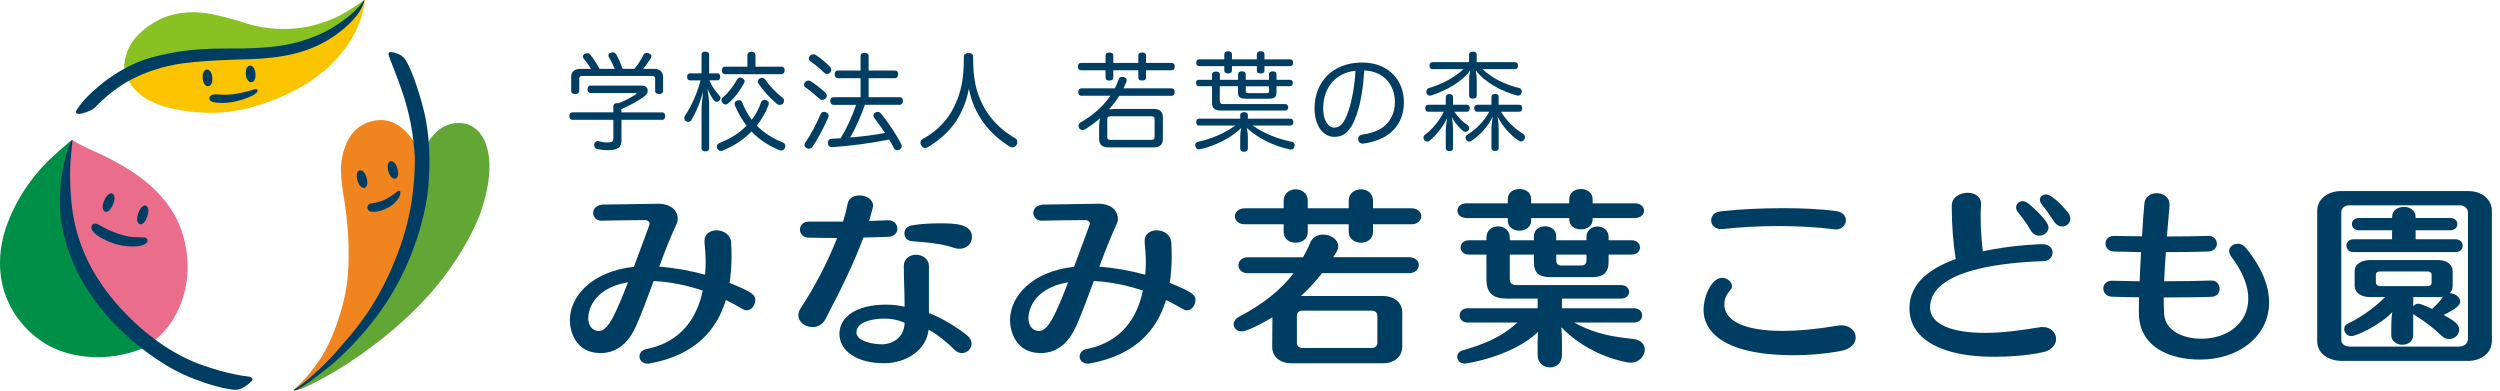
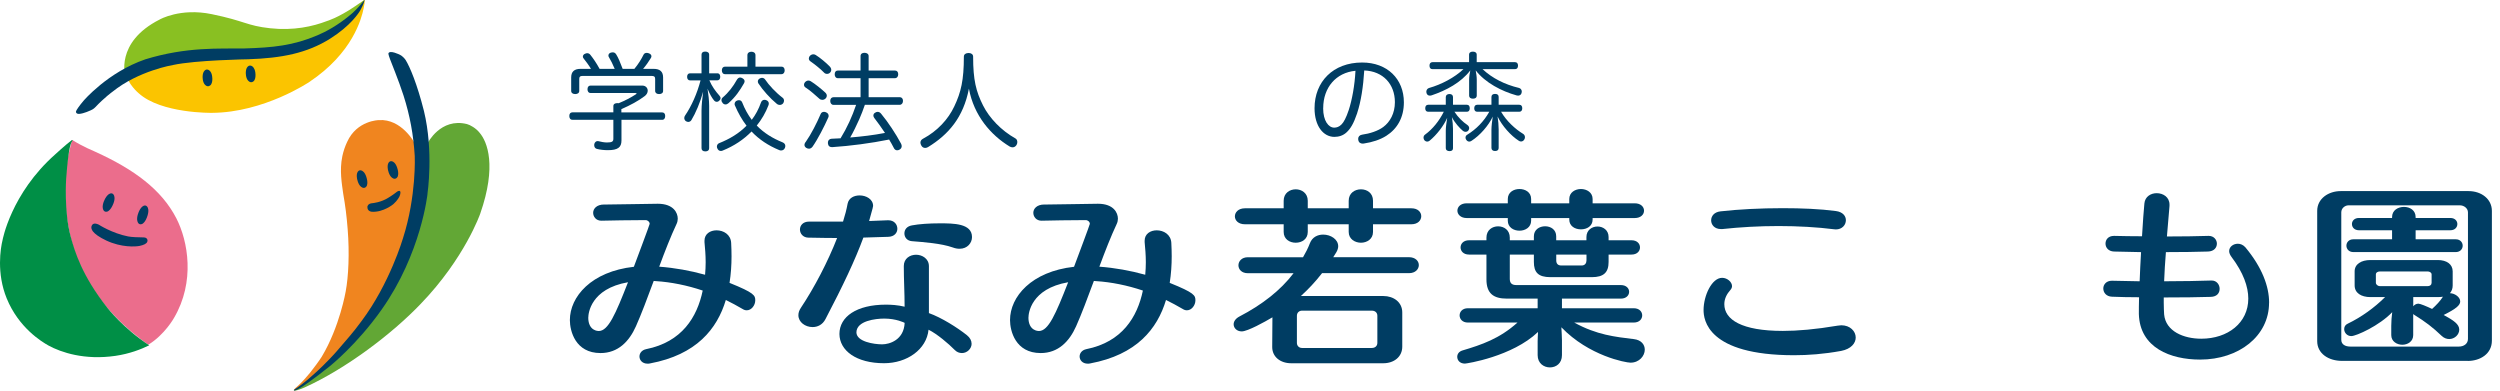
<svg xmlns="http://www.w3.org/2000/svg" width="192" height="30" viewBox="0 0 192 30" fill="none">
  <path d="M58.004 23.067C58.004 23.443 57.715 23.831 57.351 23.831C57.244 23.831 57.141 23.802 57.033 23.732C56.608 23.484 56.182 23.253 55.744 23.038C55.075 25.265 53.485 27.247 49.916 27.912C49.854 27.929 49.796 27.929 49.734 27.929C49.325 27.929 49.111 27.652 49.111 27.379C49.111 27.136 49.276 26.888 49.627 26.814C52.374 26.264 53.543 24.356 53.968 22.315C52.77 21.91 51.523 21.663 50.387 21.592L50.205 21.576C49.718 22.893 49.247 24.149 48.838 25.062C48.322 26.219 47.471 27.115 46.12 27.115C44.179 27.115 43.766 25.409 43.766 24.583C43.766 22.79 45.406 20.853 48.681 20.489C48.937 19.808 49.895 17.251 49.895 17.193C49.895 17.036 49.743 16.904 49.577 16.904H49.548C48.76 16.904 46.558 16.933 46.194 16.95H46.178C45.781 16.95 45.554 16.644 45.554 16.342C45.554 16.041 45.81 15.706 46.405 15.706H46.649C47.574 15.706 49.805 15.648 50.519 15.648C51.734 15.648 52.052 16.355 52.052 16.793C52.052 16.921 52.023 17.069 51.961 17.197C51.519 18.139 51.064 19.296 50.627 20.481C51.812 20.568 53.01 20.783 54.15 21.101C54.179 20.783 54.195 20.448 54.195 20.147C54.195 19.597 54.15 19.077 54.105 18.598V18.482C54.105 17.962 54.547 17.689 55.03 17.689C55.563 17.689 56.12 18.007 56.153 18.655C56.17 18.99 56.182 19.337 56.182 19.684C56.182 20.349 56.137 21.043 56.029 21.725C57.942 22.493 58.004 22.695 58.004 23.071V23.067ZM45.178 24.381C45.178 25.422 45.938 25.422 45.984 25.422C46.711 25.422 47.273 24.133 48.231 21.675C45.348 22.179 45.182 24.091 45.182 24.381H45.178Z" fill="#003D63" />
  <path d="M66.306 18.25C65.67 19.973 64.757 21.91 63.394 24.512C63.167 24.946 62.787 25.119 62.407 25.119C61.845 25.119 61.316 24.744 61.316 24.207C61.316 24.017 61.378 23.831 61.515 23.628C62.547 22.079 63.58 20.101 64.29 18.279C63.667 18.279 62.956 18.267 62.06 18.25C61.663 18.234 61.436 17.932 61.436 17.627C61.436 17.321 61.663 17.019 62.134 17.019H64.745C64.898 16.54 65.017 16.078 65.096 15.644C65.187 15.198 65.596 15.008 66.021 15.008C66.521 15.008 67.054 15.297 67.054 15.817C67.054 15.846 67.054 15.904 66.748 16.974C67.174 16.957 67.644 16.945 68.19 16.916H68.219C68.673 16.916 68.917 17.234 68.917 17.569C68.917 17.875 68.689 18.176 68.219 18.188C67.475 18.217 66.868 18.234 66.306 18.246V18.25ZM74.621 26.392C74.621 26.784 74.27 27.115 73.878 27.115C73.679 27.115 73.481 27.044 73.316 26.871C72.862 26.408 71.965 25.64 71.312 25.322C71.16 26.842 69.656 27.895 67.897 27.895C65.757 27.895 64.481 26.925 64.468 25.652C64.468 24.322 65.79 23.397 68.033 23.397C68.442 23.397 68.946 23.426 69.474 23.554C69.474 22.455 69.412 21.53 69.412 20.431C69.412 19.853 69.883 19.564 70.354 19.564C70.825 19.564 71.341 19.865 71.341 20.444V24.046C72.312 24.393 73.526 25.161 74.254 25.739C74.51 25.942 74.617 26.173 74.617 26.392H74.621ZM67.913 24.467C67.231 24.467 65.79 24.64 65.773 25.52C65.773 26.243 67.124 26.445 67.748 26.445C68.309 26.445 69.416 26.115 69.478 24.797C69.462 24.781 68.826 24.467 67.913 24.467ZM74.65 18.209C74.65 18.655 74.299 19.105 73.696 19.105C73.531 19.105 73.361 19.076 73.163 19.002C72.3 18.696 70.961 18.597 70.036 18.523C69.656 18.494 69.458 18.217 69.458 17.928C69.458 17.639 69.64 17.379 70.036 17.309C70.581 17.205 71.37 17.152 72.159 17.152C73.221 17.152 74.65 17.152 74.65 18.205V18.209Z" fill="#003D63" />
  <path d="M91.808 23.067C91.808 23.443 91.519 23.831 91.156 23.831C91.049 23.831 90.945 23.802 90.838 23.732C90.412 23.484 89.987 23.253 89.549 23.038C88.88 25.265 87.29 27.247 83.721 27.912C83.659 27.929 83.601 27.929 83.539 27.929C83.13 27.929 82.915 27.652 82.915 27.379C82.915 27.136 83.081 26.888 83.432 26.814C86.178 26.264 87.347 24.356 87.773 22.315C86.575 21.91 85.328 21.663 84.192 21.592L84.01 21.576C83.522 22.893 83.052 24.149 82.643 25.062C82.126 26.219 81.275 27.115 79.925 27.115C77.983 27.115 77.57 25.409 77.57 24.583C77.57 22.79 79.21 20.853 82.486 20.489C82.742 19.808 83.7 17.251 83.7 17.193C83.7 17.036 83.547 16.904 83.382 16.904H83.353C82.564 16.904 80.363 16.933 79.999 16.95H79.983C79.586 16.95 79.359 16.644 79.359 16.342C79.359 16.041 79.615 15.706 80.21 15.706H80.454C81.379 15.706 83.609 15.648 84.324 15.648C85.538 15.648 85.856 16.355 85.856 16.793C85.856 16.921 85.827 17.069 85.765 17.197C85.323 18.139 84.869 19.296 84.431 20.481C85.617 20.568 86.815 20.783 87.955 21.101C87.984 20.783 88 20.448 88 20.147C88 19.597 87.955 19.077 87.909 18.598V18.482C87.909 17.962 88.351 17.689 88.835 17.689C89.367 17.689 89.925 18.007 89.958 18.655C89.975 18.99 89.987 19.337 89.987 19.684C89.987 20.349 89.942 21.043 89.834 21.725C91.747 22.493 91.808 22.695 91.808 23.071V23.067ZM78.983 24.381C78.983 25.422 79.743 25.422 79.788 25.422C80.515 25.422 81.077 24.133 82.035 21.675C79.152 22.179 78.987 24.091 78.987 24.381H78.983Z" fill="#003D63" />
  <path d="M101.531 20.983C101.014 21.648 100.469 22.226 99.907 22.734H106.235C107.041 22.734 107.694 23.213 107.694 23.994V26.625C107.694 27.393 107.07 27.898 106.235 27.898H99.164C98.329 27.898 97.706 27.406 97.706 26.654V26.625L97.722 24.37C97.144 24.717 95.81 25.452 95.368 25.452C94.988 25.452 94.744 25.192 94.744 24.903C94.744 24.7 94.88 24.469 95.186 24.308C96.946 23.395 98.358 22.284 99.346 20.983H95.839C95.351 20.983 95.112 20.681 95.112 20.376C95.112 20.07 95.356 19.756 95.839 19.756H100.073C100.287 19.392 100.453 19.062 100.605 18.67C100.787 18.207 101.196 18.017 101.622 18.017C102.2 18.017 102.774 18.381 102.774 18.913C102.774 19.041 102.729 19.203 102.638 19.36C102.563 19.488 102.473 19.62 102.394 19.752H108.206C108.706 19.752 108.966 20.053 108.966 20.359C108.966 20.665 108.71 20.979 108.206 20.979H101.527L101.531 20.983ZM105.447 17.224V17.815C105.447 18.364 104.976 18.641 104.521 18.641C104.067 18.641 103.58 18.364 103.58 17.815V17.224H100.436V17.815C100.436 18.364 99.982 18.641 99.511 18.641C99.04 18.641 98.586 18.364 98.586 17.815V17.224H95.612C95.095 17.224 94.839 16.918 94.839 16.617C94.839 16.315 95.095 15.997 95.612 15.997H98.586V15.419C98.586 14.828 99.056 14.539 99.511 14.539C99.965 14.539 100.436 14.828 100.436 15.419V15.997H103.58V15.419C103.58 14.828 104.05 14.539 104.521 14.539C104.992 14.539 105.447 14.828 105.447 15.419V15.997H108.392C108.908 15.997 109.152 16.303 109.152 16.604C109.152 16.906 108.908 17.224 108.392 17.224H105.447ZM105.781 24.25C105.781 24.019 105.616 23.858 105.356 23.858H99.998C99.771 23.858 99.602 24.015 99.602 24.25V26.332C99.602 26.563 99.767 26.724 99.998 26.724H105.356C105.612 26.724 105.781 26.567 105.781 26.332V24.25Z" fill="#003D63" />
  <path d="M126.319 26.854C126.319 27.333 125.894 27.853 125.225 27.853C124.861 27.853 122.024 27.333 119.913 25.135C119.929 25.441 119.958 25.875 119.958 26.135V27.275C119.958 27.911 119.504 28.217 119.033 28.217C118.562 28.217 118.091 27.899 118.091 27.275V26.205C118.091 26.015 118.108 25.759 118.12 25.495C116.133 27.391 112.626 27.924 112.507 27.924C112.11 27.924 111.916 27.663 111.916 27.403C111.916 27.201 112.036 26.998 112.325 26.912C113.783 26.478 115.163 26.015 116.542 24.772H112.734C112.308 24.772 112.098 24.495 112.098 24.223C112.098 23.95 112.308 23.673 112.734 23.673H118.091V22.934H115.724C114.692 22.934 114.159 22.529 114.159 21.459V19.551H112.825C112.383 19.551 112.172 19.274 112.172 19.002C112.172 18.729 112.383 18.452 112.825 18.452H114.159V18.25C114.159 17.671 114.601 17.382 115.055 17.382C115.51 17.382 115.952 17.671 115.952 18.25V18.452H117.802V18.146C117.802 17.638 118.228 17.378 118.665 17.378C119.103 17.378 119.516 17.638 119.516 18.146V18.452H121.838V18.204C121.838 17.671 122.263 17.395 122.689 17.395C123.114 17.395 123.54 17.671 123.54 18.204V18.452H125.299C125.741 18.452 125.952 18.729 125.952 19.002C125.952 19.274 125.741 19.551 125.299 19.551H123.54V20.117C123.54 20.926 123.16 21.286 122.251 21.286H119.078C118.124 21.286 117.802 20.91 117.802 20.117V19.551H115.952V21.418C115.952 21.719 116.088 21.893 116.451 21.893H124.481C124.907 21.893 125.117 22.153 125.117 22.413C125.117 22.674 124.903 22.934 124.481 22.934H119.958V23.673H125.469C125.911 23.673 126.121 23.95 126.121 24.223C126.121 24.495 125.911 24.772 125.469 24.772H120.9C122.631 25.726 124.056 25.871 125.485 26.044C126.063 26.114 126.319 26.478 126.319 26.854ZM122.313 16.746V16.862C122.313 17.366 121.875 17.614 121.416 17.614C120.958 17.614 120.52 17.366 120.52 16.862V16.746H117.591V16.949C117.591 17.453 117.149 17.717 116.695 17.717C116.241 17.717 115.799 17.457 115.799 16.949V16.746H112.643C112.172 16.746 111.928 16.457 111.928 16.18C111.928 15.891 112.172 15.614 112.643 15.614H115.799V15.284C115.799 14.764 116.253 14.516 116.695 14.516C117.137 14.516 117.591 14.759 117.591 15.284V15.614H120.52V15.284C120.52 14.776 120.974 14.516 121.416 14.516C121.858 14.516 122.313 14.776 122.313 15.284V15.614H125.547C126.018 15.614 126.262 15.891 126.262 16.18C126.262 16.469 126.018 16.746 125.547 16.746H122.313ZM121.842 19.551H119.52V19.997C119.52 20.241 119.64 20.389 119.9 20.389H121.478C121.734 20.389 121.842 20.199 121.842 19.997V19.551Z" fill="#003D63" />
  <path d="M137.786 27.281C131.107 27.281 130.834 24.535 130.834 23.812C130.834 22.701 131.47 21.337 132.259 21.337C132.656 21.337 133.019 21.655 133.019 21.974C133.019 22.077 132.974 22.176 132.899 22.263C132.627 22.568 132.428 22.928 132.428 23.361C132.428 24.547 133.763 25.414 136.922 25.414C138.046 25.414 139.426 25.299 141.14 25.009C141.231 24.993 141.338 24.981 141.412 24.981C142.094 24.981 142.519 25.443 142.519 25.922C142.519 26.356 142.168 26.802 141.396 26.951C140.062 27.195 138.86 27.281 137.782 27.281H137.786ZM141.764 16.913C141.764 17.277 141.474 17.62 140.991 17.62C140.946 17.62 140.9 17.608 140.855 17.608C139.578 17.446 138.091 17.36 136.592 17.36C135.093 17.36 133.618 17.446 132.28 17.591H132.16C131.672 17.591 131.416 17.256 131.416 16.926C131.416 16.596 131.644 16.29 132.131 16.232C133.511 16.075 135.212 15.988 136.91 15.988C138.352 15.988 139.781 16.046 140.991 16.207C141.536 16.277 141.764 16.596 141.764 16.913Z" fill="#003D63" />
-   <path d="M148.224 23.611C148.241 24.941 149.955 25.565 152.458 25.565C153.735 25.565 155.085 25.391 156.585 25.144C156.692 25.127 156.783 25.115 156.874 25.115C157.526 25.115 157.907 25.565 157.907 26.027C157.907 26.445 157.588 26.907 156.89 27.052C155.556 27.329 154.296 27.399 153.173 27.399H153.037C149.426 27.399 146.646 26.213 146.646 23.669C146.646 21.628 148.439 20.53 150.199 19.894C150.017 18.795 149.897 17.262 149.897 16.106V15.759C149.914 15.135 150.533 14.805 151.112 14.805C151.645 14.805 152.144 15.081 152.144 15.643V15.73C152.115 16.019 152.115 16.337 152.115 16.684C152.115 17.564 152.19 18.564 152.281 19.299C154.54 18.807 156.804 18.749 156.804 18.749C157.394 18.749 157.638 19.067 157.638 19.386C157.638 19.704 157.394 20.038 157.002 20.051C149.369 20.327 148.229 22.335 148.229 23.607L148.224 23.611ZM157.328 17.465C157.328 17.828 156.977 18.101 156.614 18.101C156.37 18.101 156.126 17.985 155.961 17.696C155.688 17.217 155.263 16.639 154.974 16.292C154.883 16.176 154.837 16.044 154.837 15.928C154.837 15.668 155.048 15.449 155.337 15.449C155.474 15.449 155.626 15.507 155.775 15.623C155.775 15.623 157.324 16.895 157.324 17.461L157.328 17.465ZM159.001 16.787C159.001 17.134 158.712 17.395 158.377 17.395C158.15 17.395 157.923 17.279 157.741 17.002C157.485 16.61 157.089 16.036 156.816 15.713C156.709 15.581 156.663 15.453 156.663 15.338C156.663 15.106 156.878 14.933 157.134 14.933C157.696 14.933 158.741 16.221 158.836 16.337C158.956 16.498 159.001 16.655 159.001 16.783V16.787Z" fill="#003D63" />
  <path d="M174.264 23.25C174.264 25.811 171.942 27.616 168.968 27.616C166.709 27.616 164.338 26.72 164.264 24.117C164.264 23.799 164.264 23.349 164.28 22.829C163.52 22.829 162.81 22.812 162.202 22.787C161.76 22.771 161.533 22.469 161.533 22.151C161.533 21.862 161.76 21.561 162.186 21.561H162.231C162.838 21.577 163.553 21.59 164.325 21.602C164.354 20.879 164.387 20.111 164.433 19.363C163.627 19.347 162.884 19.334 162.355 19.318C161.913 19.301 161.703 19 161.703 18.71C161.703 18.405 161.913 18.116 162.355 18.116H162.384C163.037 18.132 163.764 18.145 164.507 18.145C164.569 17.046 164.644 16.104 164.689 15.629C164.734 15.096 165.189 14.836 165.631 14.836C166.131 14.836 166.618 15.137 166.618 15.716V15.819C166.573 16.368 166.498 17.207 166.42 18.161C167.605 18.161 168.712 18.145 169.604 18.116H169.633C170.03 18.116 170.257 18.421 170.257 18.71C170.257 19.012 170.046 19.301 169.575 19.318C168.725 19.347 167.543 19.363 166.341 19.363C166.279 20.115 166.234 20.895 166.205 21.602C167.618 21.602 168.968 21.573 169.832 21.544H169.861C170.241 21.544 170.468 21.862 170.468 22.18C170.468 22.498 170.269 22.787 169.786 22.8C168.935 22.829 167.585 22.845 166.176 22.845V23.25C166.176 23.613 166.193 23.915 166.205 24.146C166.325 25.448 167.708 26.013 169.059 26.013C171.091 26.013 172.669 24.799 172.669 22.932C172.669 22.019 172.289 20.937 171.381 19.735C171.261 19.574 171.199 19.417 171.199 19.285C171.199 18.954 171.517 18.719 171.868 18.719C172.066 18.719 172.277 18.805 172.446 18.995C173.735 20.544 174.268 22.003 174.268 23.246L174.264 23.25Z" fill="#003D63" />
  <path d="M189.527 27.716H179.873C178.824 27.716 177.961 27.15 177.961 26.2V16.196C177.961 15.242 178.841 14.676 179.766 14.676H189.584C190.588 14.676 191.377 15.3 191.377 16.196V26.159C191.377 27.187 190.464 27.72 189.527 27.72V27.716ZM189.539 16.307C189.539 16.002 189.237 15.77 188.932 15.77H180.357C180.113 15.77 179.811 15.973 179.811 16.307V26.097C179.811 26.444 180.101 26.617 180.51 26.617H188.841C189.221 26.617 189.539 26.403 189.539 26.027V16.311V16.307ZM187.672 24.189C188.444 24.61 188.87 24.899 188.87 25.316C188.87 25.709 188.506 26.039 188.097 26.039C187.916 26.039 187.701 25.969 187.519 25.795C186.838 25.143 186.276 24.713 185.408 24.176C185.38 24.16 185.346 24.131 185.334 24.118V25.738C185.334 26.229 184.909 26.477 184.5 26.477C184.091 26.477 183.649 26.229 183.649 25.738V25.027C183.649 24.664 183.678 24.304 183.723 23.974C182.752 25.002 180.96 25.812 180.58 25.812C180.245 25.812 180.034 25.535 180.034 25.279C180.034 25.106 180.109 24.945 180.307 24.858C181.356 24.354 182.356 23.631 183.174 22.817H182.05C181.336 22.817 180.836 22.499 180.836 21.921V20.839C180.836 20.289 181.336 19.971 182.05 19.971H187.226C187.895 19.971 188.366 20.289 188.366 20.839V21.921C188.366 22.165 188.292 22.355 188.155 22.516C188.535 22.528 188.944 22.817 188.944 23.152C188.944 23.441 188.626 23.718 187.668 24.193L187.672 24.189ZM180.737 19.36C180.386 19.36 180.204 19.112 180.204 18.868C180.204 18.625 180.386 18.377 180.737 18.377H183.711V17.683H181.162C180.815 17.683 180.629 17.451 180.629 17.204C180.629 16.972 180.811 16.741 181.162 16.741H183.711V16.671C183.711 16.15 184.165 15.89 184.624 15.89C185.082 15.89 185.52 16.15 185.52 16.671V16.741H188.192C188.544 16.741 188.725 16.972 188.725 17.204C188.725 17.447 188.544 17.683 188.192 17.683H185.52V18.377H188.601C188.952 18.377 189.134 18.625 189.134 18.868C189.134 19.112 188.952 19.36 188.601 19.36H180.741H180.737ZM186.747 21.078C186.747 20.934 186.594 20.847 186.445 20.847H182.785C182.604 20.847 182.467 20.934 182.467 21.078V21.714C182.467 21.846 182.604 21.975 182.785 21.975H186.429C186.643 21.975 186.747 21.859 186.747 21.714V21.078ZM187.234 22.813H185.338V23.523C185.429 23.408 185.565 23.321 185.735 23.321C185.871 23.321 186.387 23.536 186.784 23.726C187.118 23.424 187.408 23.119 187.618 22.788C187.511 22.801 187.375 22.817 187.238 22.817L187.234 22.813Z" fill="#003D63" />
  <path d="M25.355 27.886C27.267 26.197 30.407 22.442 31.439 19.439C32.472 16.436 32.856 14.379 32.505 11.236C32.505 11.236 32.216 11.624 31.836 10.972C31.836 10.972 30.84 9.104 29.097 9.224C29.097 9.224 27.408 9.241 26.66 10.901C26.511 11.211 26.371 11.616 26.293 11.988C26.061 13.099 26.259 14.131 26.359 14.879C26.524 15.825 26.619 16.556 26.701 17.601C26.85 19.448 26.763 21.248 26.549 22.384C26.549 22.384 26.09 25.09 24.71 27.395C24.57 27.63 24.029 28.366 23.806 28.634C23.24 29.311 23.005 29.53 22.691 29.799C22.6 29.881 22.563 29.931 22.567 29.964C22.567 29.977 22.579 29.972 22.579 29.972C22.579 29.972 23.471 29.551 25.355 27.886Z" fill="#F0851F" />
  <path d="M32.364 11.264C32.364 11.264 32.661 11.272 32.843 10.995C32.843 10.995 33.83 9.021 35.863 9.529C36.094 9.587 36.557 9.843 36.829 10.19C37.436 10.896 38.159 12.751 36.883 16.406C36.883 16.406 35.706 19.814 32.319 23.329C30.096 25.659 26.573 28.311 23.413 29.748C23.413 29.748 22.624 30.099 22.57 29.971C22.57 29.971 23.38 29.579 24.71 28.402C25.755 27.472 28.531 24.511 30.018 21.615C30.018 21.615 31.777 18.257 32.215 15.419C32.215 15.419 32.554 12.862 32.364 11.264Z" fill="#62A735" />
  <path d="M32.835 14.873C32.835 14.873 32.364 19.45 29.311 23.774C27.399 26.484 25.326 28.128 25.326 28.128C22.715 30.21 22.587 29.987 22.579 29.983C22.541 29.962 22.641 29.896 22.641 29.896C23.322 29.462 24.029 28.805 24.029 28.805C25.078 27.884 25.846 26.992 25.846 26.992C26.569 26.141 27.098 25.579 27.763 24.662C29.927 21.783 30.947 18.305 30.947 18.305C31.996 15.034 31.852 11.977 31.852 11.977C31.753 10.346 31.48 8.867 30.993 7.343C30.617 6.17 30.018 4.732 29.96 4.559C29.824 4.203 29.828 4.108 29.828 4.108C29.919 3.807 30.716 4.208 30.716 4.208C30.922 4.307 31.113 4.538 31.158 4.617C31.48 5.141 32.034 6.442 32.558 8.52C33.314 11.634 32.831 14.869 32.831 14.873H32.835Z" fill="#003D63" />
  <path d="M30.535 13.578C30.535 13.578 30.667 13.359 30.497 12.863C30.378 12.512 30.2 12.405 30.097 12.384C29.981 12.363 29.911 12.409 29.865 12.467C29.865 12.467 29.721 12.607 29.787 12.995C29.787 12.995 29.857 13.466 30.109 13.652C30.394 13.867 30.535 13.574 30.535 13.574V13.578Z" fill="#003D63" />
  <path d="M28.163 14.283C28.163 14.283 28.296 14.068 28.13 13.572C28.015 13.221 27.837 13.11 27.734 13.085C27.618 13.06 27.548 13.106 27.498 13.164C27.498 13.164 27.354 13.3 27.416 13.688C27.416 13.688 27.482 14.159 27.734 14.349C28.019 14.568 28.163 14.283 28.163 14.283Z" fill="#003D63" />
  <path d="M28.56 16.263C28.56 16.263 28.184 16.246 28.217 15.866C28.217 15.866 28.238 15.622 28.618 15.602C28.618 15.602 29.258 15.548 29.828 15.184C29.828 15.184 30.171 14.978 30.439 14.763C30.439 14.763 30.633 14.59 30.724 14.685C30.724 14.685 30.823 14.767 30.671 15.102C30.671 15.102 30.53 15.399 30.208 15.68C30.208 15.68 29.452 16.316 28.556 16.263H28.56Z" fill="#003D63" />
  <path d="M5.499 10.851C5.511 10.814 5.527 10.731 5.569 10.76C6.37 11.268 7.171 11.586 7.32 11.656C10.294 13.007 12.409 14.56 13.545 16.77C14.441 18.517 15.003 21.632 13.359 24.424C13.359 24.424 12.649 25.704 11.393 26.473C11.393 26.473 7.874 24.197 6.263 20.616C6.263 20.616 4.358 17.113 5.234 11.979L5.503 10.855L5.499 10.851Z" fill="#EB6D8C" />
  <path d="M5.486 10.782C5.486 10.782 5.594 10.711 5.565 10.794C5.478 11.021 5.292 10.93 5.082 13.719C5.082 13.719 4.908 16.255 5.429 18.171C5.743 19.328 6.304 21.191 8.25 23.645C8.25 23.645 9.481 25.231 11.459 26.519C10.819 26.833 9.943 27.172 8.869 27.329C6.494 27.676 4.693 27.065 3.723 26.536C3.19 26.238 1.438 25.169 0.517 22.922C-0.28 20.976 0.042 19.064 0.195 18.444C0.195 18.444 0.835 14.875 4.231 11.864C4.231 11.864 5.007 11.149 5.482 10.786L5.486 10.782Z" fill="#008F46" />
-   <path d="M5.413 10.918C5.413 10.918 5.594 10.608 5.561 10.872C5.561 10.872 5.536 11.12 5.499 11.476C5.433 12.074 5.289 13.297 5.474 15.416C5.726 18.258 6.796 20.385 7.796 21.831C7.796 21.831 10.415 25.912 14.905 27.8C14.905 27.8 17.036 28.688 19.085 28.919C19.085 28.919 19.572 28.977 19.316 29.274C19.316 29.274 19.172 29.468 18.688 29.762C18.498 29.877 18.267 29.952 18.048 29.939C18.048 29.939 16.598 29.873 14.116 28.77C12.658 28.122 9.539 26.168 7.308 23.124C5.041 20.047 4.673 17.188 4.615 16.102C4.615 16.102 4.409 13.38 5.408 10.922L5.413 10.918Z" fill="#003D63" />
  <path d="M10.939 17.188C10.939 17.188 11.175 17.081 11.336 16.54C11.451 16.156 11.373 15.949 11.303 15.867C11.224 15.772 11.137 15.772 11.067 15.792C11.067 15.792 10.869 15.825 10.687 16.205C10.687 16.205 10.46 16.66 10.551 16.986C10.654 17.358 10.939 17.188 10.939 17.188Z" fill="#003D63" />
  <path d="M8.262 16.244C8.262 16.244 8.502 16.161 8.708 15.636C8.853 15.265 8.791 15.046 8.729 14.955C8.658 14.852 8.576 14.839 8.502 14.852C8.502 14.852 8.303 14.86 8.093 15.223C8.093 15.223 7.832 15.657 7.894 15.992C7.965 16.376 8.262 16.239 8.262 16.239V16.244Z" fill="#003D63" />
  <path d="M7.143 17.78C7.143 17.78 6.9 17.503 7.086 17.263C7.238 17.065 7.581 17.251 7.581 17.251C7.581 17.251 8.61 17.92 9.849 18.16C10.117 18.213 10.675 18.23 10.931 18.23C10.931 18.23 11.171 18.213 11.257 18.308C11.307 18.362 11.361 18.445 11.311 18.569C11.253 18.717 11.051 18.816 10.716 18.887C10.419 18.945 9.345 19.027 8.159 18.47C7.614 18.213 7.292 17.97 7.143 17.78Z" fill="#003D63" />
  <path d="M27.817 0.368C27.817 0.368 27.553 0.769 26.838 1.496C26.838 1.496 24.913 3.268 22.72 3.792C22.72 3.792 21.481 4.201 18.66 4.317C18.66 4.317 16.933 4.37 15.107 4.457C15.107 4.457 12.546 4.507 9.63 5.891C9.63 5.891 8.8 3.255 12.261 1.5C12.261 1.5 13.844 0.587 16.26 1.087C18.833 1.615 18.932 1.971 20.742 2.169C22.547 2.367 24.025 2.033 25.112 1.615C25.112 1.615 25.946 1.38 27.28 0.475C27.28 0.475 27.941 0.017 27.958 0.009C27.958 0.009 28.028 -0.033 27.983 0.066C27.937 0.165 27.887 0.24 27.887 0.24C27.887 0.24 27.85 0.335 27.821 0.368H27.817Z" fill="#89C022" />
  <path d="M9.625 5.564C9.625 5.564 12.355 4.528 14.231 4.367C16.205 4.197 19.369 4.309 21.777 3.958C24.722 3.532 26.337 1.872 26.337 1.872C26.337 1.872 27.44 0.823 27.981 0.005C27.981 0.005 28.072 -0.045 27.924 0.657C27.767 1.405 27.098 4.069 23.748 6.3C23.748 6.3 20.278 8.642 16.284 8.667C16.284 8.667 12.38 8.733 10.649 7.159C10.649 7.159 9.823 6.486 9.625 5.56V5.564Z" fill="#FBC400" />
-   <path d="M16.441 7.862C16.441 7.862 16.168 7.804 16.11 7.668C16.11 7.668 15.995 7.49 16.177 7.354C16.334 7.234 16.482 7.251 16.635 7.251C16.945 7.259 17.222 7.296 17.664 7.263C18.106 7.23 18.564 7.127 19.13 6.978C19.13 6.978 19.345 6.908 19.543 6.854C19.543 6.854 19.853 6.776 19.758 7.052C19.758 7.052 19.609 7.37 18.411 7.709C17.486 7.973 16.668 7.916 16.441 7.854V7.862Z" fill="#003D63" />
  <path d="M19.502 6.216C19.502 6.216 19.675 6.042 19.609 5.563C19.559 5.224 19.407 5.092 19.307 5.055C19.196 5.014 19.117 5.043 19.06 5.088C19.06 5.088 18.89 5.187 18.878 5.551C18.878 5.551 18.853 5.989 19.064 6.203C19.303 6.451 19.502 6.212 19.502 6.212V6.216Z" fill="#003D63" />
  <path d="M16.186 6.52C16.186 6.52 16.359 6.347 16.293 5.868C16.248 5.529 16.095 5.397 15.996 5.36C15.884 5.318 15.806 5.347 15.748 5.393C15.748 5.393 15.578 5.492 15.562 5.855C15.562 5.855 15.533 6.293 15.744 6.512C15.983 6.76 16.181 6.525 16.181 6.525L16.186 6.52Z" fill="#003D63" />
  <path d="M6.068 8.744C5.874 8.757 5.825 8.641 5.833 8.567C5.841 8.48 6.101 8.108 6.415 7.741C6.415 7.741 8.262 5.555 11.161 4.556C14.354 3.577 16.862 3.75 18.762 3.721C20.98 3.655 22.508 3.503 24.371 2.714C24.982 2.457 25.99 1.941 27.068 1.004C27.068 1.004 27.473 0.648 27.907 0.099C27.94 0.058 27.965 0.025 27.977 0.008C27.994 -0.013 27.989 0.012 27.989 0.02C27.989 0.02 27.977 0.235 27.68 0.776C27.564 0.987 26.92 1.991 25.342 2.978C23.57 4.085 21.641 4.465 19.059 4.552C19.059 4.552 15.011 4.614 13.28 4.994C13.28 4.994 10.645 5.427 8.638 7.047C8.638 7.047 8.03 7.48 7.308 8.244C7.308 8.244 7.188 8.381 6.969 8.472C6.969 8.472 6.436 8.728 6.072 8.748L6.068 8.744Z" fill="#003D63" />
  <path d="M47.729 8.633H50.852C51.009 8.633 51.087 8.741 51.087 8.91C51.087 9.08 51.005 9.203 50.852 9.203H47.729V10.79C47.729 11.314 47.453 11.533 46.684 11.533C46.408 11.533 46.077 11.5 45.833 11.434C45.709 11.401 45.635 11.293 45.635 11.149C45.635 11.124 45.635 11.091 45.643 11.058C45.685 10.918 45.776 10.835 45.895 10.835C45.92 10.835 45.937 10.835 45.961 10.843C46.156 10.893 46.403 10.942 46.614 10.942C47.007 10.942 47.106 10.868 47.106 10.657V9.199H43.958C43.801 9.199 43.723 9.075 43.723 8.906C43.723 8.737 43.805 8.629 43.958 8.629H47.106V8.146C47.106 7.989 47.238 7.919 47.415 7.919C47.449 7.919 47.49 7.919 47.515 7.927C48.006 7.729 48.465 7.485 48.824 7.25C48.865 7.225 48.89 7.2 48.89 7.184C48.89 7.159 48.849 7.142 48.783 7.142H45.354C45.197 7.142 45.119 7.01 45.119 6.857C45.119 6.684 45.201 6.572 45.354 6.572H49.32C49.588 6.572 49.745 6.754 49.745 6.965C49.745 7.105 49.671 7.258 49.522 7.374C49.022 7.749 48.427 8.076 47.721 8.381V8.633H47.729ZM50.2 5.288C50.683 5.288 50.926 5.498 50.926 5.949V6.981C50.926 7.138 50.811 7.225 50.617 7.225C50.435 7.225 50.315 7.134 50.315 6.981V6.056C50.315 5.882 50.224 5.833 50.063 5.833H44.73C44.565 5.833 44.487 5.882 44.487 6.056V6.981C44.487 7.138 44.363 7.225 44.177 7.225C43.991 7.225 43.867 7.134 43.867 6.981V5.949C43.867 5.498 44.111 5.288 44.586 5.288H45.387C45.214 4.994 44.978 4.689 44.813 4.478C44.78 4.437 44.764 4.395 44.764 4.346C44.764 4.255 44.83 4.156 44.954 4.119C45.003 4.094 45.053 4.086 45.102 4.086C45.201 4.086 45.284 4.135 45.346 4.218C45.573 4.503 45.813 4.854 46.048 5.288H47.209C47.068 4.945 46.899 4.61 46.767 4.395C46.734 4.354 46.726 4.305 46.726 4.263C46.726 4.156 46.8 4.073 46.928 4.036C46.978 4.028 47.019 4.02 47.06 4.02C47.176 4.02 47.258 4.069 47.329 4.185C47.486 4.437 47.63 4.784 47.82 5.288H48.721C49.022 4.928 49.27 4.519 49.415 4.218C49.464 4.11 49.555 4.061 49.658 4.061C49.708 4.061 49.774 4.069 49.832 4.094C49.964 4.143 50.03 4.226 50.03 4.321C50.03 4.362 50.014 4.412 49.989 4.453C49.832 4.713 49.621 5.019 49.39 5.288H50.2Z" fill="#003D63" />
  <path d="M55.087 5.626C55.236 5.626 55.314 5.733 55.314 5.902C55.314 6.059 55.231 6.171 55.087 6.171H54.48C54.674 6.629 54.955 7.013 55.248 7.34C55.306 7.406 55.339 7.472 55.339 7.538C55.339 7.596 55.314 7.662 55.248 7.72C55.182 7.794 55.116 7.819 55.046 7.819C54.963 7.819 54.889 7.778 54.831 7.703C54.674 7.513 54.513 7.237 54.339 6.811C54.405 7.212 54.463 7.736 54.463 8.129V11.384C54.463 11.541 54.356 11.627 54.17 11.627C53.984 11.627 53.877 11.537 53.877 11.384V8.496C53.877 8.079 53.943 7.488 54.001 7.038C53.782 7.848 53.426 8.69 53.1 9.223C53.042 9.322 52.943 9.364 52.856 9.364C52.79 9.364 52.724 9.339 52.666 9.298C52.592 9.24 52.551 9.149 52.551 9.062C52.551 8.996 52.576 8.922 52.617 8.868C53.108 8.149 53.542 7.175 53.802 6.175H52.993C52.852 6.175 52.77 6.059 52.77 5.906C52.77 5.733 52.852 5.63 52.993 5.63H53.877V4.196C53.877 4.039 53.984 3.961 54.162 3.961C54.339 3.961 54.463 4.044 54.463 4.196V5.63H55.087V5.626ZM56.442 8.104C56.425 8.063 56.417 8.03 56.417 7.988C56.417 7.873 56.491 7.761 56.615 7.72C56.665 7.703 56.706 7.695 56.756 7.695C56.871 7.695 56.958 7.753 57.008 7.885C57.202 8.385 57.45 8.819 57.735 9.203C58.028 8.819 58.267 8.377 58.445 7.868C58.495 7.728 58.602 7.666 58.714 7.666C58.755 7.666 58.796 7.674 58.846 7.691C58.97 7.74 59.044 7.831 59.044 7.951C59.044 7.992 59.036 8.034 59.019 8.083C58.8 8.657 58.495 9.178 58.119 9.645C58.668 10.21 59.329 10.62 60.097 10.929C60.246 10.987 60.312 11.095 60.312 11.206C60.312 11.256 60.304 11.313 60.279 11.363C60.221 11.495 60.114 11.557 59.986 11.557C59.936 11.557 59.887 11.549 59.837 11.524C59.011 11.181 58.309 10.723 57.718 10.099C57.119 10.714 56.376 11.21 55.508 11.561C55.459 11.586 55.409 11.594 55.36 11.594C55.244 11.594 55.145 11.528 55.091 11.396C55.066 11.355 55.058 11.305 55.058 11.256C55.058 11.14 55.124 11.037 55.231 10.995C56.049 10.669 56.768 10.235 57.334 9.653C56.991 9.211 56.698 8.695 56.442 8.1V8.104ZM57.185 6.245C57.185 6.286 57.169 6.344 57.136 6.402C56.818 6.952 56.5 7.435 55.95 7.922C55.876 7.988 55.793 8.021 55.723 8.021C55.641 8.021 55.566 7.988 55.508 7.922C55.442 7.848 55.409 7.773 55.409 7.699C55.409 7.617 55.442 7.534 55.508 7.484C55.942 7.117 56.318 6.625 56.578 6.15C56.644 6.035 56.727 5.952 56.838 5.952C56.888 5.952 56.946 5.968 57.004 6.001C57.111 6.059 57.185 6.134 57.185 6.237V6.245ZM60.019 5.118C60.176 5.118 60.263 5.233 60.263 5.403C60.263 5.572 60.172 5.696 60.019 5.696H55.682C55.525 5.696 55.438 5.572 55.438 5.403C55.438 5.233 55.529 5.118 55.682 5.118H57.4V4.242C57.4 4.068 57.524 3.973 57.71 3.973C57.896 3.973 58.02 4.072 58.02 4.242V5.118H60.015H60.019ZM58.511 5.977C58.619 5.977 58.709 6.026 58.763 6.109C59.04 6.526 59.589 7.117 60.097 7.501C60.172 7.55 60.213 7.641 60.213 7.736C60.213 7.802 60.188 7.877 60.139 7.943C60.073 8.017 59.982 8.059 59.887 8.059C59.812 8.059 59.73 8.034 59.66 7.976C59.143 7.55 58.573 6.914 58.234 6.39C58.218 6.348 58.202 6.307 58.202 6.258C58.202 6.167 58.251 6.068 58.375 6.014C58.425 5.989 58.474 5.981 58.515 5.981L58.511 5.977Z" fill="#003D63" />
  <path d="M63.374 7.103C63.464 7.186 63.498 7.268 63.498 7.347C63.498 7.425 63.464 7.504 63.407 7.562C63.34 7.628 63.25 7.669 63.155 7.669C63.072 7.669 62.998 7.644 62.932 7.586C62.663 7.343 62.205 6.934 61.853 6.711C61.787 6.669 61.746 6.587 61.746 6.508C61.746 6.442 61.771 6.376 61.82 6.318C61.895 6.236 61.986 6.186 62.089 6.186C62.147 6.186 62.205 6.203 62.262 6.236C62.589 6.434 63.105 6.851 63.374 7.103ZM63.642 8.887C63.642 8.929 63.634 8.97 63.617 9.011C63.307 9.714 62.799 10.705 62.399 11.271C62.324 11.37 62.225 11.42 62.13 11.42C62.056 11.42 61.981 11.395 61.916 11.354C61.833 11.296 61.783 11.221 61.783 11.135C61.783 11.052 61.816 10.969 61.891 10.883C62.275 10.341 62.742 9.433 63.027 8.755C63.068 8.648 63.167 8.59 63.279 8.59C63.328 8.59 63.378 8.598 63.435 8.623C63.584 8.681 63.638 8.788 63.638 8.892L63.642 8.887ZM63.733 5.116C63.807 5.199 63.84 5.281 63.84 5.36C63.84 5.438 63.807 5.517 63.749 5.575C63.692 5.641 63.601 5.674 63.514 5.674C63.431 5.674 63.34 5.641 63.287 5.575C63.018 5.29 62.543 4.922 62.225 4.699C62.159 4.649 62.118 4.575 62.118 4.497C62.118 4.431 62.143 4.356 62.2 4.294C62.267 4.212 62.374 4.17 62.469 4.17C62.527 4.17 62.585 4.187 62.642 4.22C62.969 4.422 63.46 4.827 63.737 5.12L63.733 5.116ZM69.099 7.462C69.255 7.462 69.35 7.578 69.35 7.747C69.35 7.917 69.251 8.049 69.099 8.049H66.422C66.298 8.425 66.145 8.801 65.988 9.168C65.773 9.643 65.555 10.11 65.294 10.56C66.186 10.486 67.095 10.379 67.967 10.209C67.698 9.8 67.401 9.391 67.149 9.065C67.099 8.999 67.075 8.933 67.075 8.875C67.075 8.784 67.124 8.693 67.223 8.648C67.281 8.607 67.347 8.59 67.405 8.59C67.504 8.59 67.595 8.64 67.674 8.739C68.198 9.367 68.818 10.308 69.202 11.035C69.235 11.101 69.251 11.168 69.251 11.225C69.251 11.341 69.185 11.44 69.078 11.494C69.02 11.527 68.962 11.543 68.904 11.543C68.797 11.543 68.698 11.486 68.636 11.345C68.537 11.147 68.417 10.936 68.285 10.717C66.876 11.002 65.298 11.209 63.919 11.3H63.894C63.721 11.3 63.601 11.209 63.584 11.007V10.965C63.584 10.771 63.708 10.664 63.861 10.655C64.088 10.647 64.328 10.631 64.555 10.622C65.055 9.813 65.447 8.945 65.749 8.053H64.005C63.857 8.053 63.762 7.921 63.762 7.752C63.762 7.582 63.861 7.467 64.005 7.467H66.091V6.004H64.34C64.191 6.004 64.105 5.88 64.105 5.703C64.105 5.525 64.195 5.418 64.34 5.418H66.091V4.307C66.091 4.141 66.207 4.055 66.393 4.055C66.579 4.055 66.711 4.146 66.711 4.307V5.418H68.739C68.896 5.418 68.983 5.533 68.983 5.703C68.983 5.872 68.892 6.004 68.739 6.004H66.711V7.467H69.09L69.099 7.462Z" fill="#003D63" />
  <path d="M71.278 11.295C71.204 11.336 71.129 11.361 71.055 11.361C70.931 11.361 70.82 11.303 70.754 11.171C70.712 11.097 70.688 11.022 70.688 10.956C70.688 10.832 70.754 10.721 70.886 10.655C71.997 10.064 72.831 9.151 73.29 8.168C73.806 7.082 74.025 6.156 74.025 4.347C74.025 4.165 74.182 4.07 74.393 4.07C74.583 4.07 74.736 4.169 74.736 4.347C74.736 6.14 74.959 7.024 75.496 8.094C75.979 9.06 76.896 10.023 77.982 10.63C78.081 10.679 78.131 10.795 78.131 10.915C78.131 10.989 78.106 11.072 78.065 11.142C77.982 11.266 77.875 11.315 77.763 11.315C77.689 11.315 77.606 11.291 77.536 11.249C76.099 10.374 74.797 8.887 74.413 6.809C73.988 9.027 72.835 10.336 71.282 11.291L71.278 11.295Z" fill="#003D63" />
-   <path d="M85.501 5.952C85.501 6.117 85.394 6.187 85.2 6.187C85.005 6.187 84.906 6.113 84.906 5.952V5.394H83.01C82.862 5.394 82.783 5.287 82.783 5.109C82.783 4.944 82.866 4.833 83.01 4.833H84.906V4.267C84.906 4.11 85.014 4.031 85.2 4.031C85.385 4.031 85.501 4.114 85.501 4.267V4.833H87.422V4.267C87.422 4.11 87.529 4.031 87.715 4.031C87.901 4.031 88.017 4.114 88.017 4.267V4.833H89.987C90.144 4.833 90.222 4.948 90.222 5.109C90.222 5.291 90.14 5.394 89.987 5.394H88.017V5.952C88.017 6.117 87.909 6.187 87.715 6.187C87.521 6.187 87.422 6.113 87.422 5.952V5.394H85.501V5.952ZM83.039 7.356C82.891 7.356 82.812 7.241 82.812 7.071C82.812 6.902 82.895 6.786 83.039 6.786H85.617C85.724 6.563 85.832 6.344 85.91 6.109C85.96 5.96 86.059 5.902 86.187 5.902C86.22 5.902 86.253 5.902 86.294 5.911C86.435 5.944 86.53 6.035 86.53 6.163C86.53 6.204 86.521 6.245 86.505 6.295C86.439 6.46 86.356 6.621 86.278 6.786H89.991C90.14 6.786 90.218 6.902 90.218 7.071C90.218 7.241 90.136 7.356 89.991 7.356H85.96C85.733 7.732 85.46 8.075 85.167 8.401C85.369 8.377 85.592 8.368 85.786 8.368H88.574C89.091 8.368 89.31 8.567 89.31 9.054V10.632C89.31 11.115 89.091 11.318 88.583 11.318H85.138C84.63 11.318 84.411 11.111 84.411 10.632V9.74C84.411 9.521 84.435 9.273 84.477 9.087C84.117 9.405 83.733 9.682 83.341 9.93C83.275 9.971 83.2 9.988 83.138 9.988C83.031 9.988 82.94 9.938 82.878 9.831C82.845 9.765 82.829 9.707 82.829 9.649C82.829 9.55 82.886 9.459 82.986 9.405C83.927 8.872 84.712 8.178 85.278 7.352H83.043L83.039 7.356ZM88.421 10.743C88.587 10.743 88.674 10.694 88.674 10.516V9.157C88.674 8.976 88.583 8.93 88.421 8.93H85.29C85.125 8.93 85.038 8.98 85.038 9.157V10.516C85.038 10.698 85.129 10.743 85.29 10.743H88.421Z" fill="#003D63" />
-   <path d="M92.084 9.642C91.944 9.642 91.87 9.543 91.87 9.382C91.87 9.221 91.944 9.113 92.084 9.113H95.248V8.836C95.248 8.696 95.372 8.613 95.542 8.613C95.732 8.613 95.835 8.696 95.835 8.836V9.113H99.115C99.247 9.113 99.329 9.229 99.329 9.382C99.329 9.547 99.247 9.642 99.115 9.642H96.203C97.103 10.266 98.14 10.675 99.197 10.885C99.354 10.918 99.433 11.009 99.433 11.137C99.433 11.17 99.424 11.203 99.416 11.236C99.383 11.402 99.284 11.488 99.131 11.488C99.098 11.488 99.065 11.488 99.024 11.472C97.797 11.195 96.661 10.646 95.752 9.828C95.794 10.018 95.835 10.261 95.835 10.497V11.43C95.835 11.571 95.728 11.658 95.542 11.658C95.356 11.658 95.248 11.567 95.248 11.43V10.497C95.248 10.261 95.281 10.022 95.331 9.828C94.505 10.621 93.361 11.187 92.175 11.463C92.142 11.472 92.117 11.472 92.093 11.472C91.944 11.472 91.841 11.381 91.808 11.236C91.799 11.203 91.791 11.17 91.791 11.137C91.791 11.005 91.874 10.918 92.026 10.885C93.105 10.642 94.03 10.241 94.872 9.642H92.084ZM93.691 7.775C93.691 7.948 93.782 7.994 93.935 7.994H98.718C98.859 7.994 98.933 8.101 98.933 8.237C98.933 8.374 98.859 8.489 98.718 8.489H93.761C93.295 8.489 93.084 8.316 93.084 7.874V6.622H92.076C91.936 6.622 91.853 6.523 91.853 6.37C91.853 6.205 91.936 6.127 92.076 6.127H93.084V5.718C93.084 5.569 93.208 5.495 93.385 5.495C93.563 5.495 93.687 5.569 93.687 5.718V6.127H95.087V5.693C95.087 5.544 95.211 5.474 95.38 5.474C95.55 5.474 95.674 5.548 95.674 5.693V6.127H97.458V5.701C97.458 5.553 97.574 5.478 97.751 5.478C97.929 5.478 98.037 5.553 98.037 5.701V6.127H99.069C99.21 6.127 99.288 6.209 99.288 6.37C99.288 6.532 99.206 6.622 99.069 6.622H98.037V7.089C98.037 7.465 97.888 7.581 97.421 7.581H95.703C95.236 7.581 95.079 7.465 95.079 7.089V6.622H93.679V7.767L93.691 7.775ZM94.612 5.404C94.612 5.569 94.513 5.639 94.319 5.639C94.125 5.639 94.026 5.565 94.026 5.404V5.078H92.088C91.948 5.078 91.87 4.978 91.87 4.817C91.87 4.656 91.952 4.557 92.088 4.557H94.026V4.173C94.026 4.008 94.133 3.938 94.319 3.938C94.505 3.938 94.612 4.012 94.612 4.173V4.557H96.525V4.173C96.525 4.008 96.632 3.938 96.818 3.938C97.004 3.938 97.111 4.012 97.111 4.173V4.557H99.09C99.23 4.557 99.313 4.664 99.313 4.817C99.313 4.983 99.23 5.078 99.09 5.078H97.111V5.404C97.111 5.569 97.012 5.639 96.818 5.639C96.624 5.639 96.525 5.565 96.525 5.404V5.078H94.612V5.404ZM95.678 6.998C95.678 7.122 95.728 7.155 95.884 7.155H97.26C97.417 7.155 97.462 7.122 97.462 6.998V6.631H95.678V6.998Z" fill="#003D63" />
  <path d="M104.237 8.675C103.952 9.518 103.712 9.886 103.427 10.154C103.167 10.406 102.82 10.513 102.485 10.513C101.634 10.513 100.957 9.687 100.957 8.312C100.957 6.275 102.382 4.801 104.613 4.801C106.542 4.801 107.818 6.061 107.818 7.862C107.818 9.014 107.318 9.89 106.467 10.431C105.992 10.732 105.402 10.922 104.749 11.021C104.716 11.03 104.683 11.03 104.658 11.03C104.485 11.03 104.348 10.947 104.315 10.745C104.307 10.72 104.307 10.687 104.307 10.662C104.307 10.497 104.414 10.377 104.6 10.344C105.199 10.261 105.827 10.059 106.236 9.753C106.752 9.369 107.128 8.708 107.128 7.849C107.128 6.465 106.219 5.462 104.774 5.412C104.699 6.655 104.522 7.8 104.233 8.675H104.237ZM101.618 8.308C101.618 9.291 102.035 9.803 102.469 9.803C102.659 9.803 102.845 9.737 103.018 9.568C103.2 9.394 103.386 9.043 103.584 8.448C103.836 7.68 104.043 6.56 104.1 5.437C102.605 5.577 101.622 6.722 101.622 8.308H101.618Z" fill="#003D63" />
  <path d="M109.686 8.583C109.537 8.583 109.458 8.484 109.458 8.314C109.458 8.145 109.541 8.046 109.686 8.046H111.036V7.455C111.036 7.307 111.152 7.22 111.321 7.22C111.491 7.22 111.59 7.311 111.59 7.455V8.046H112.66C112.8 8.046 112.878 8.145 112.878 8.314C112.878 8.484 112.796 8.583 112.66 8.583H111.701C111.995 9.033 112.362 9.376 112.684 9.591C112.783 9.657 112.833 9.748 112.833 9.843C112.833 9.909 112.808 9.967 112.767 10.024C112.717 10.091 112.635 10.124 112.552 10.124C112.478 10.124 112.412 10.099 112.35 10.049C112.114 9.851 111.722 9.434 111.507 8.996C111.557 9.297 111.59 9.611 111.59 9.905V11.383C111.59 11.524 111.507 11.607 111.33 11.607C111.152 11.607 111.036 11.524 111.036 11.383V10.024C111.036 9.789 111.086 9.417 111.144 9.05C110.883 9.657 110.342 10.351 109.801 10.801C109.735 10.851 109.677 10.875 109.611 10.875C109.529 10.875 109.454 10.834 109.392 10.768C109.351 10.71 109.326 10.644 109.326 10.57C109.326 10.479 109.367 10.388 109.45 10.334C110.024 9.917 110.536 9.281 110.883 8.583H109.69H109.686ZM110.012 5.311C109.863 5.311 109.785 5.212 109.785 5.043C109.785 4.874 109.867 4.774 110.012 4.774H112.825V4.2C112.825 4.043 112.94 3.965 113.118 3.965C113.296 3.965 113.411 4.047 113.411 4.2V4.774H116.356C116.505 4.774 116.584 4.874 116.584 5.043C116.584 5.212 116.501 5.311 116.356 5.311H113.862C114.597 6.005 115.58 6.497 116.658 6.753C116.79 6.786 116.873 6.902 116.873 7.03C116.873 7.071 116.865 7.104 116.856 7.145C116.815 7.278 116.716 7.344 116.588 7.344C116.555 7.344 116.513 7.335 116.472 7.327C115.311 7.001 114.068 6.352 113.333 5.406C113.374 5.621 113.415 5.89 113.415 6.117V7.352C113.415 7.492 113.308 7.579 113.122 7.579C112.936 7.579 112.829 7.488 112.829 7.352V6.117C112.829 5.89 112.87 5.642 112.92 5.406C112.201 6.348 111.069 6.943 109.958 7.319C109.909 7.335 109.859 7.344 109.809 7.344C109.694 7.344 109.603 7.286 109.557 7.154C109.549 7.121 109.541 7.079 109.541 7.046C109.541 6.922 109.615 6.803 109.739 6.761C110.714 6.485 111.718 5.952 112.391 5.311H110.02H110.012ZM113.449 8.583C113.3 8.583 113.221 8.484 113.221 8.314C113.221 8.145 113.304 8.046 113.449 8.046H114.543V7.447C114.543 7.29 114.651 7.212 114.82 7.212C115.01 7.212 115.097 7.294 115.097 7.447V8.046H116.683C116.831 8.046 116.91 8.145 116.91 8.314C116.91 8.484 116.827 8.583 116.683 8.583H115.283C115.7 9.302 116.377 9.917 116.968 10.276C117.067 10.334 117.116 10.433 117.116 10.537C117.116 10.595 117.1 10.661 117.067 10.71C117.009 10.818 116.91 10.867 116.815 10.867C116.757 10.867 116.699 10.851 116.641 10.809C116.051 10.433 115.365 9.682 115.014 8.946C115.064 9.273 115.097 9.616 115.097 9.929V11.363C115.097 11.511 115.006 11.598 114.82 11.598C114.646 11.598 114.543 11.507 114.543 11.363V9.962C114.543 9.694 114.593 9.302 114.642 8.955C114.324 9.649 113.651 10.405 113.023 10.809C112.965 10.851 112.899 10.875 112.841 10.875C112.759 10.875 112.676 10.834 112.618 10.751C112.569 10.694 112.552 10.627 112.552 10.57C112.552 10.479 112.593 10.396 112.684 10.347C113.362 9.929 113.961 9.335 114.378 8.579H113.444L113.449 8.583Z" fill="#003D63" />
</svg>